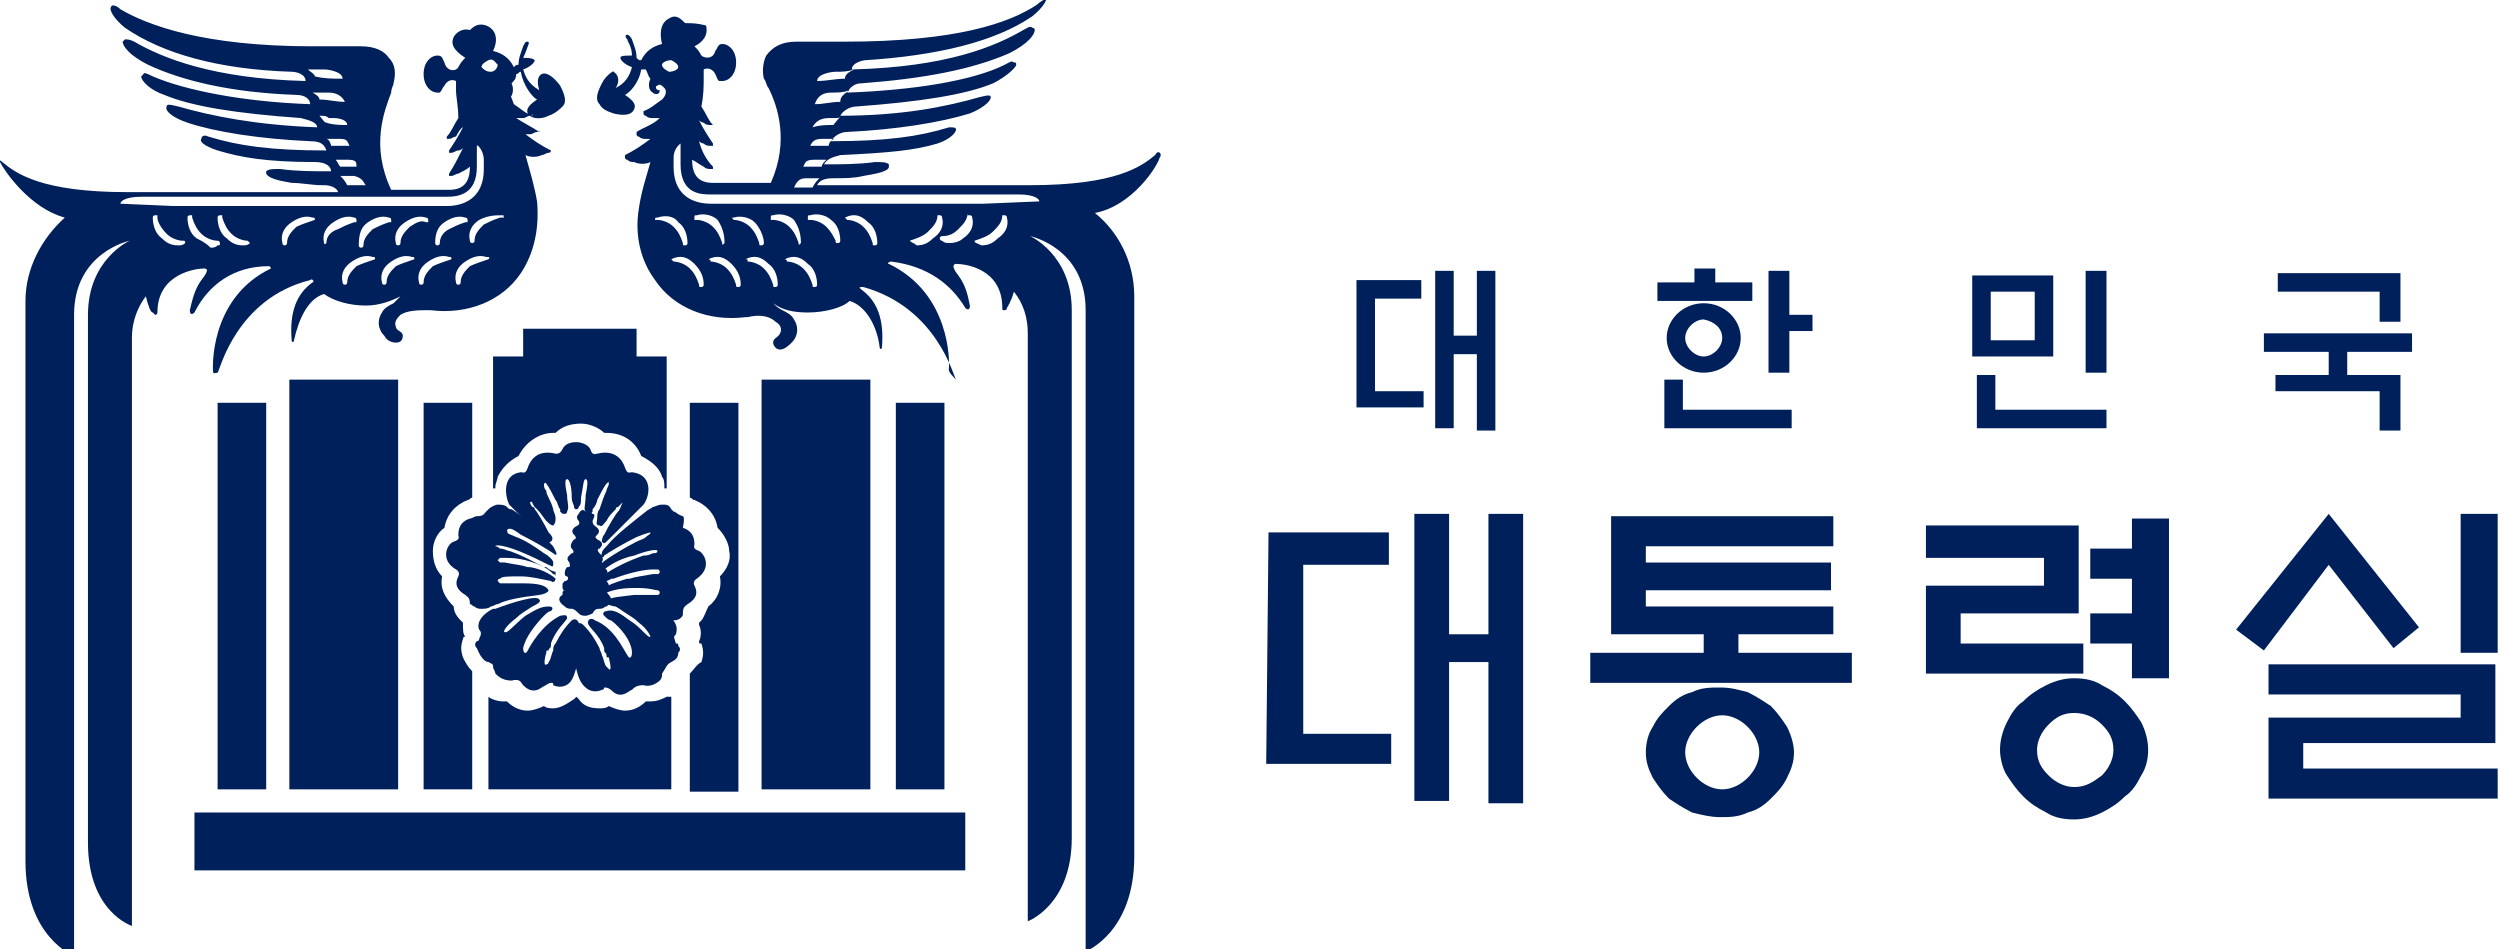
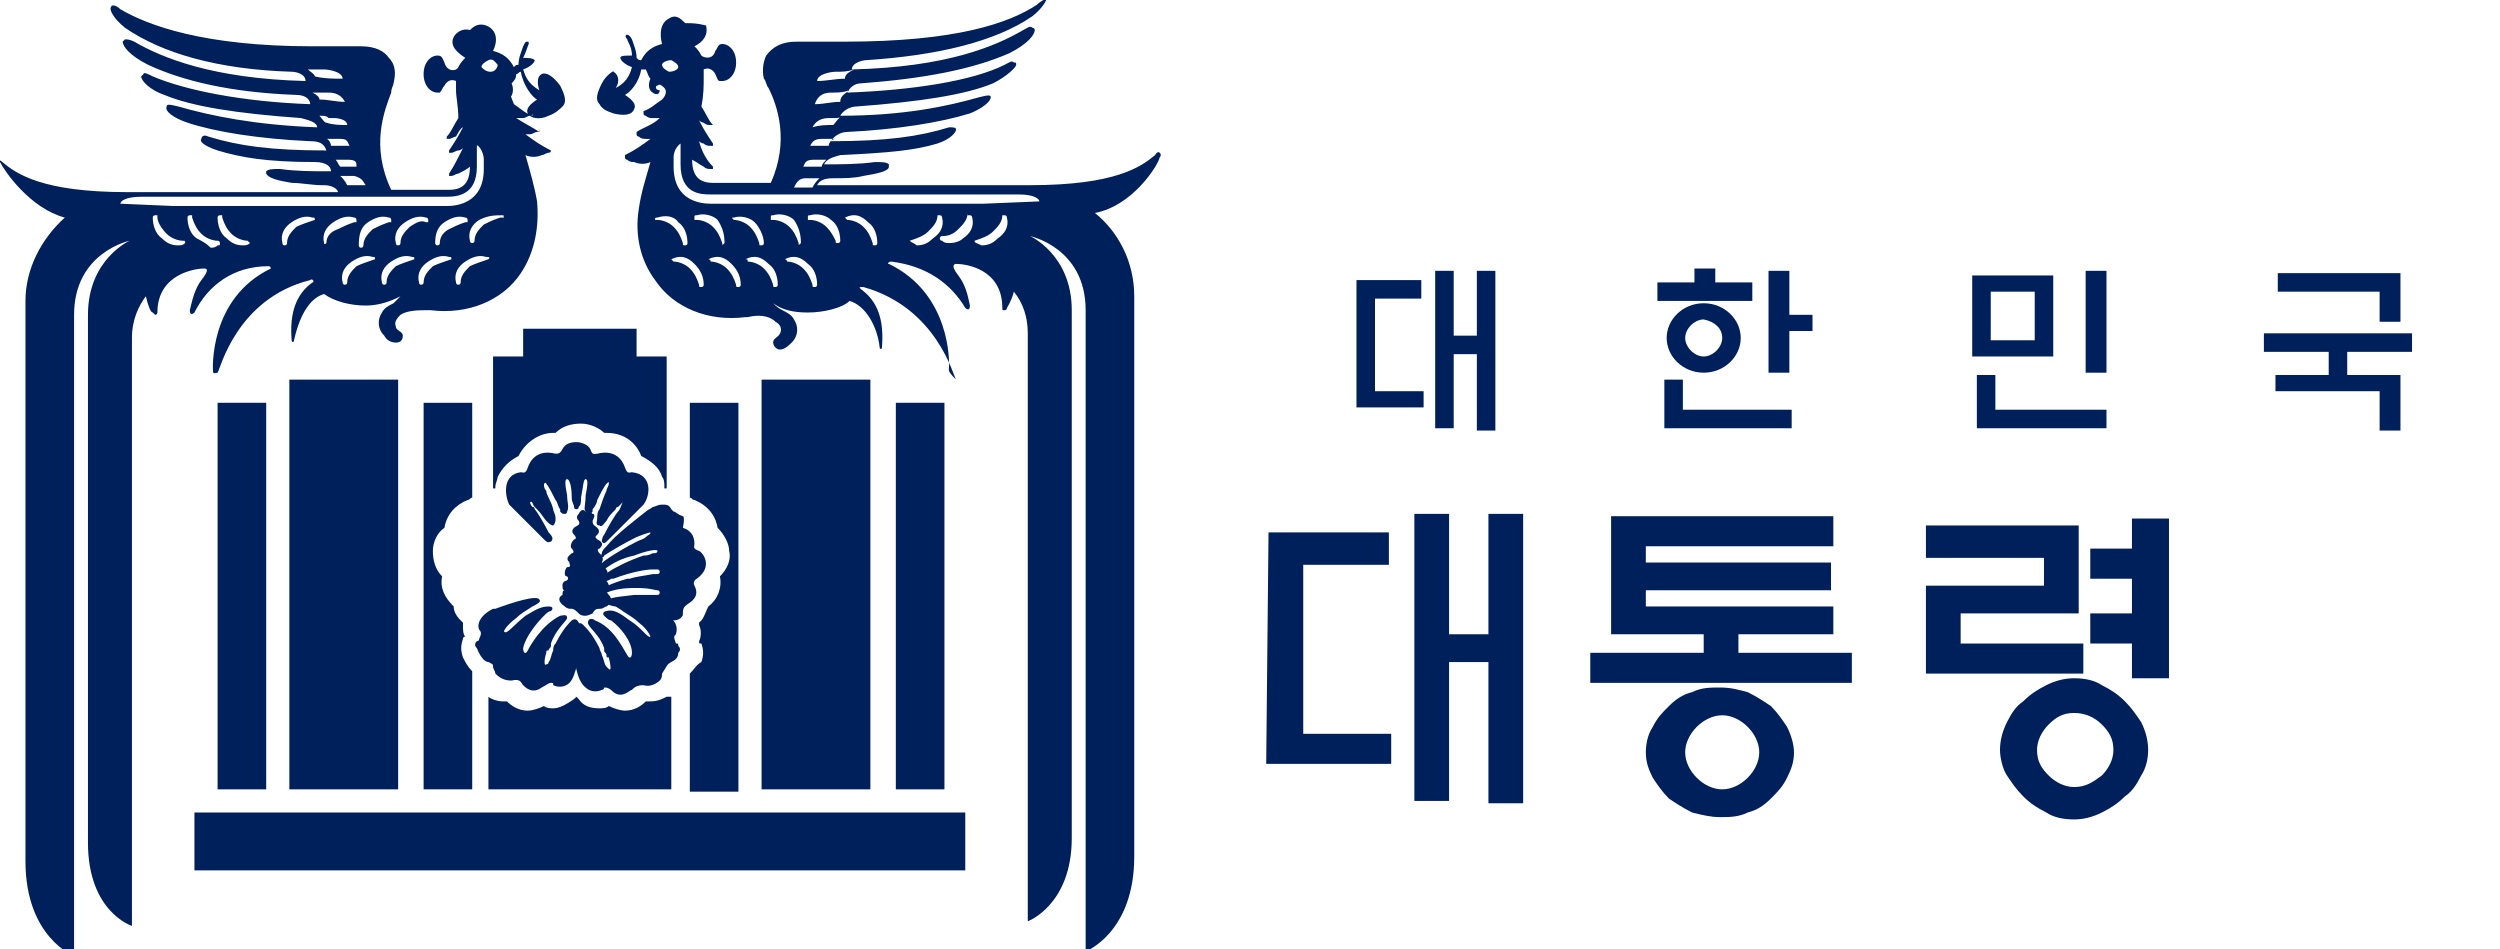
<svg xmlns="http://www.w3.org/2000/svg" version="1.1" id="레이어_1" x="0px" y="0px" viewBox="0 0 108 41" style="enable-background:new 0 0 108 41;" xml:space="preserve">
  <style type="text/css">
	.st0{fill:#00205C;}
</style>
  <g>
    <g>
      <g>
        <polygon class="st0" points="63.8,14.5 62.8,14.5 62.8,11.7 62,11.7 62,18.5 62.8,18.5 62.8,15.3 63.8,15.3 63.8,18.6 64.6,18.6      64.6,11.7 63.8,11.7    " />
        <polygon class="st0" points="59.4,12.9 61.4,12.9 61.4,12.1 58.6,12.1 58.6,17.6 61.5,17.6 61.5,16.9 59.4,16.9    " />
        <polygon class="st0" points="75.7,12.2 74.1,12.2 74.1,11.6 73.2,11.6 73.2,12.2 71.6,12.2 71.6,13 75.7,13    " />
        <polygon class="st0" points="72.7,16.4 71.9,16.4 71.9,18.5 77.4,18.5 77.4,17.7 72.7,17.7    " />
        <polygon class="st0" points="77.3,11.7 76.4,11.7 76.4,16.1 77.3,16.1 77.3,14.3 78.3,14.3 78.3,13.6 77.3,13.6    " />
        <rect x="90.1" y="11.7" class="st0" width="0.9" height="4.4" />
        <polygon class="st0" points="86.2,16.2 85.4,16.2 85.4,18.5 91,18.5 91,17.7 86.2,17.7    " />
        <path class="st0" d="M88.7,11.9h-3.5v3.5h3.5V11.9z M87.9,14.7H86v-2.1h1.9V14.7z" />
        <polygon class="st0" points="102.8,13.9 103.7,13.9 103.7,11.8 98.4,11.8 98.4,12.6 102.8,12.6    " />
        <polygon class="st0" points="104.2,15.2 104.2,14.4 97.8,14.4 97.8,15.2 100.6,15.2 100.6,16.2 98.3,16.2 98.3,16.9 102.8,16.9      102.8,18.6 103.7,18.6 103.7,16.2 101.4,16.2 101.4,15.2    " />
        <path class="st0" d="M72,14.6c0,0.8,0.7,1.5,1.6,1.5c0.9,0,1.6-0.7,1.6-1.5c0-0.8-0.7-1.5-1.6-1.5C72.7,13.1,72,13.8,72,14.6z      M74.4,14.6c0,0.4-0.4,0.8-0.8,0.8c-0.4,0-0.8-0.4-0.8-0.8s0.4-0.8,0.8-0.8C74.1,13.9,74.4,14.2,74.4,14.6z" />
      </g>
      <g>
        <path class="st0" d="M54.8,23H60v1.4h-3.7v7.3h3.8V33h-5.4L54.8,23L54.8,23z M64.3,22.2h1.5v12.5h-1.5v-6.1h-1.7v6h-1.5V22.2h1.5     v5.2h1.7V22.2z" />
        <path class="st0" d="M69.6,27.4v-5.1h9.6v1.3h-8.1v0.7h8v1.2h-8v0.7h8.1v1.2h-4.1v0.8h4.9v1.3H68.7v-1.3h4.9v-0.8L69.6,27.4     L69.6,27.4z M77.5,32.5c0,0.4-0.1,0.7-0.3,1.1c-0.2,0.4-0.4,0.6-0.7,0.9c-0.3,0.3-0.6,0.5-1,0.6c-0.4,0.2-0.8,0.2-1.2,0.2     c-0.4,0-0.8-0.1-1.2-0.2c-0.4-0.2-0.7-0.4-1-0.6c-0.3-0.3-0.5-0.6-0.7-0.9c-0.2-0.4-0.3-0.7-0.3-1.1c0-0.4,0.1-0.8,0.3-1.1     c0.2-0.4,0.4-0.6,0.7-0.9c0.3-0.3,0.6-0.5,1-0.6c0.4-0.2,0.8-0.2,1.2-0.2c0.5,0,0.8,0.1,1.2,0.2c0.4,0.2,0.7,0.4,1,0.6     c0.3,0.3,0.5,0.6,0.7,0.9C77.4,31.8,77.5,32.2,77.5,32.5z M76,32.5c0-0.4-0.2-0.8-0.5-1.1c-0.3-0.3-0.7-0.5-1.1-0.5     c-0.4,0-0.8,0.2-1.1,0.5c-0.3,0.3-0.5,0.7-0.5,1.1s0.2,0.8,0.5,1.1c0.3,0.3,0.7,0.5,1.1,0.5c0.4,0,0.8-0.2,1.1-0.5     C75.8,33.3,76,32.9,76,32.5z" />
        <path class="st0" d="M83.2,29.1v-3.8h5.1v-1.2h-5.1v-1.4h6.6v3.8h-5.1v1.3H90v1.3L83.2,29.1L83.2,29.1z M92.8,32.4     c0,0.4-0.1,0.8-0.3,1.1c-0.2,0.4-0.4,0.7-0.7,0.9c-0.3,0.3-0.6,0.5-1,0.7c-0.4,0.2-0.8,0.3-1.2,0.3c-0.5,0-0.9-0.1-1.2-0.3     c-0.4-0.2-0.7-0.4-1-0.7c-0.3-0.3-0.5-0.6-0.7-0.9s-0.3-0.8-0.3-1.1c0-0.4,0.1-0.8,0.3-1.2c0.2-0.4,0.4-0.7,0.7-0.9     c0.3-0.3,0.6-0.5,1-0.7c0.4-0.2,0.8-0.3,1.2-0.3c0.5,0,0.9,0.1,1.2,0.3c0.4,0.2,0.7,0.4,1,0.7c0.3,0.3,0.5,0.6,0.7,0.9     C92.7,31.6,92.8,32,92.8,32.4z M91.3,32.4c0-0.5-0.2-0.8-0.5-1.1c-0.3-0.3-0.7-0.5-1.2-0.5c-0.5,0-0.8,0.2-1.1,0.5     c-0.3,0.3-0.5,0.7-0.5,1.1c0,0.5,0.2,0.8,0.5,1.1c0.3,0.3,0.7,0.5,1.1,0.5c0.5,0,0.8-0.2,1.2-0.5C91.1,33.2,91.3,32.8,91.3,32.4z      M92.1,22.4h1.6v6.9h-1.6v-1.5h-1.8v-1.3h1.8V25h-1.8v-1.3h1.8V22.4z" />
-         <path class="st0" d="M100.6,22.2l3.9,4.9l-1.1,0.9l-2.8-3.6l-2.8,3.7l-1.2-0.9L100.6,22.2z M98,28.7h9.8v3.4h-8.3v1.1h8.4v1.3H98     V31h8.3v-1H98L98,28.7L98,28.7z M106.3,22.2h1.6v6h-1.6V22.2z" />
      </g>
    </g>
    <g>
      <path class="st0" d="M28.8,30.1c-0.2,0.1-0.4,0.2-0.7,0.2c-0.1,0-0.1,0-0.2,0l0,0l0,0c-0.2,0.2-0.5,0.4-0.9,0.4    c-0.2,0-0.5-0.1-0.7-0.2l0,0l0,0c-0.1,0.1-0.3,0.1-0.4,0.1c-0.4,0-0.7-0.1-0.9-0.4l-0.1-0.1l-0.1,0.1c-0.3,0.2-0.6,0.4-0.9,0.4    c-0.1,0-0.3,0-0.4-0.1l0,0l0,0c-0.2,0.1-0.5,0.2-0.7,0.2c-0.4,0-0.7-0.2-0.9-0.4l0,0l0,0c-0.1,0-0.1,0-0.2,0    c-0.2,0-0.5-0.1-0.6-0.2v4H29v-4H28.8z" />
      <path class="st0" d="M27.5,14.2h-4.9l0,0v1.2h-1.3l0,0v5.7h0.1V21c0-0.1,0.1-0.3,0.1-0.4c0.2-0.4,0.5-0.7,0.9-0.9l0,0l0,0    c0.3-0.6,0.9-1,1.5-1c0.1,0,0.1,0,0.1,0l0,0l0,0c0.3-0.3,0.7-0.4,1.1-0.4c0.4,0,0.8,0.2,1,0.4l0,0l0,0c0.1,0,0.1,0,0.1,0    c1,0,1.4,0.7,1.5,1l0,0l0,0c0.4,0.2,0.8,0.5,0.9,0.9c0.1,0.1,0.1,0.3,0.1,0.4v0.1h0.1v-5.7l0,0h-1.3v-1.2H27.5z" />
      <rect x="9.4" y="17.4" class="st0" width="2.1" height="16.7" />
      <path class="st0" d="M19.2,22.8L19.2,22.8L19.2,22.8c0.1-0.6,0.5-1,1-1.2c0.1,0,0.1-0.1,0.2-0.1v-4.1h-2.1v16.7h2.1v-5.1    c-0.2-0.2-0.3-0.4-0.4-0.6c-0.1-0.3-0.1-0.5,0-0.8c0,0,0-0.1,0.1-0.1l0,0l0,0C20,27.4,20,27.2,20,27v-0.1l0,0    c-0.1-0.1-0.1-0.1-0.1-0.1c-0.2-0.2-0.3-0.4-0.3-0.6l0,0l0,0c-0.4-0.4-0.6-0.8-0.5-1.3l0,0l0,0c-0.3-0.3-0.4-0.7-0.4-1.1    C18.7,23.4,18.9,23,19.2,22.8z" />
      <polygon class="st0" points="12.5,16.4 12.5,34.1 17.2,34.1 17.2,16.4 17.2,16.4   " />
      <rect x="38.7" y="17.4" class="st0" width="2.1" height="16.7" />
      <path class="st0" d="M29.8,29.1v5.1h2.1V17.4h-2.1v4.1c0.1,0,0.1,0.1,0.2,0.1c0.5,0.2,0.9,0.6,1,1.2l0,0l0,0    c0.3,0.3,0.5,0.7,0.5,1c0.1,0.4-0.1,0.8-0.4,1.1l0,0l0,0c0.1,0.5-0.1,1-0.5,1.3l0,0l0,0c-0.1,0.2-0.2,0.5-0.3,0.6    c-0.1,0.1-0.1,0.1-0.1,0.1l0,0v0.1c0.1,0.2,0.1,0.5,0,0.7l0,0l0,0c0,0.1,0,0.1,0.1,0.1c0.1,0.3,0.1,0.5,0,0.8    C30.1,28.7,30,28.9,29.8,29.1z" />
      <polygon class="st0" points="37.6,16.4 32.9,16.4 32.9,16.4 32.9,34.1 37.6,34.1   " />
      <rect x="8.4" y="35.1" class="st0" width="33.3" height="2.5" />
      <path class="st0" d="M29.5,22.3c-0.3-0.1-0.3-0.2-0.4-0.2c0,0,0,0-0.1-0.1c-0.1-0.2-0.2-0.2-0.4-0.2c-0.2,0-0.3,0.1-0.4,0.1    c-0.1,0.1-0.2,0.1-0.3,0.2c-0.5,0.4-1.3,1-1.7,1.5c-0.1,0.1-0.2,0.2-0.2,0.3c-0.1,0.2,0.1,0.2,0.1,0.1c0.3-0.2,0.8-0.5,1.4-0.8    c0.5-0.2,0.6-0.2,0.6-0.2c0,0.1-0.1,0.1-0.2,0.2c-0.1,0.1-0.2,0.1-0.4,0.2c-0.4,0.2-0.9,0.5-1.2,0.7c-0.3,0.2-0.4,0.3-0.4,0.4    c0,0.2,0.1,0.1,0.2,0.1c0.4-0.3,0.8-0.5,1.3-0.6c0.5-0.2,1-0.3,1-0.2c0,0.1-0.1,0.1-0.2,0.1c-0.2,0.1-0.3,0.1-0.4,0.1    c-0.6,0.2-1.2,0.5-1.5,0.7c-0.2,0.1-0.3,0.2-0.4,0.3c-0.1,0.1-0.1,0.1-0.1,0.1c0,0.1,0.1,0.1,0.2,0.1c0.1-0.1,0.3-0.1,0.4-0.2    c0,0,0,0,0.1,0c0.8-0.3,1.4-0.4,1.7-0.4c0.1,0,0.2,0,0.2,0c0.1,0,0.1,0.1,0.1,0.1c0,0.1-0.1,0.1-0.1,0.1s-0.2,0-0.2,0    c-0.5,0.1-0.7,0.1-1,0.2h-0.1c-0.7,0.2-1.1,0.4-1.1,0.5c-0.1,0.1,0.1,0.2,0.2,0.1c0.5-0.2,1-0.2,1.3-0.2c0.6,0,0.8,0.1,0.9,0.1    c0.1,0,0.1,0.1,0.1,0.1s0,0.1-0.1,0.1s-0.2,0-0.3,0c-0.2,0-0.4,0-0.7,0c-0.8,0.1-1.1,0.1-1.2,0.3c-0.1,0.1,0.3,0.2,0.4,0.2    c0.8,0.1,1.4,0.3,1.8,0.4c0.1,0.1,0.2,0.1,0.3,0.1c0.1,0.1,0.3,0.1,0.4,0.1c0.2,0,0.3-0.1,0.3-0.1c0.1-0.1,0.1-0.1,0.1-0.2    c0-0.3,0.1-0.3,0.2-0.4c0.5-0.3,0.4-0.6,0.3-0.8c-0.1-0.2,0.1-0.3,0.1-0.3c0.7-0.5,0.3-1.1,0.1-1.2c-0.3-0.1-0.2-0.2-0.2-0.3    c0-0.4-0.2-0.6-0.5-0.7C29.6,22.3,29.5,22.3,29.5,22.3z" />
      <path class="st0" d="M29,28.6c0.2-0.1,0.3-0.2,0.3-0.4c0.1-0.1,0.1-0.2,0-0.3c0-0.1,0-0.1-0.1-0.1c-0.1-0.3-0.1-0.3,0-0.4    c0.1-0.3,0-0.7-0.6-0.9h-0.1c-0.8-0.4-1.8-0.6-1.9-0.4c-0.1,0.1,0.2,0.2,0.3,0.3c0.3,0.2,0.5,0.3,0.7,0.5c0.4,0.3,0.5,0.6,0.5,0.6    c-0.1,0.1-0.4-0.4-0.9-0.7c-0.4-0.3-0.7-0.5-1-0.4c-0.1,0-0.2,0.1-0.1,0.2c0.1,0.1,0.2,0.2,0.3,0.2c0.4,0.3,0.9,0.9,0.9,1.4    c0,0.2-0.1,0.3-0.2,0.1c-0.2-0.3-0.6-1.2-1.4-1.5c-0.1-0.1-0.3-0.1-0.3,0.1s0.5,0.5,0.7,1.1v0.1c0,0.1,0.1,0.1,0.1,0.2    c0,0.1,0,0.1,0.1,0.1c0.1,0.4,0.1,0.6,0,0.5c0,0,0,0-0.1-0.1c-0.1-0.1-0.1-0.3-0.2-0.5c0-0.1-0.1-0.2-0.1-0.3    c-0.2-0.4-0.4-0.7-0.7-1c-0.3-0.3-0.4,0.3-0.4,0.7c0,0.1,0,0.2,0,0.3c0,0.5,0.1,1.4,0.5,1.7c0.2,0.2,0.5,0.2,0.7,0.1    c0.1,0,0.1-0.1,0.1-0.1c0.1,0,0.2,0,0.4,0.2c0.4,0.3,0.7-0.1,0.8-0.1c0.1-0.1,0.2-0.2,0.5-0.2c0.3,0.1,0.6-0.1,0.7-0.2    c0.1-0.1,0.1-0.2,0.1-0.3C28.8,28.8,28.8,28.7,29,28.6z" />
-       <path class="st0" d="M20.5,26.2c0.1,0.1,0.2,0.1,0.3,0.1c0.1,0,0.3,0,0.4-0.1c0.1,0,0.2-0.1,0.3-0.1c0.4-0.2,1-0.3,1.8-0.4    c0.1,0,0.4-0.1,0.4-0.2c-0.1-0.2-0.4-0.3-1.1-0.3c-0.3,0-0.5,0-0.7,0c-0.2,0-0.3,0-0.3,0s-0.1-0.1-0.1-0.1s0-0.1,0.1-0.1    c0.1-0.1,0.3-0.1,0.9-0.1c0.4,0,0.8,0.1,1.3,0.2c0.1,0.1,0.2,0,0.2-0.1c-0.1-0.1-0.5-0.4-1.1-0.5h-0.1c-0.3-0.1-0.5-0.1-1-0.2    c-0.1,0-0.2,0-0.2,0s-0.1-0.1-0.1-0.1s0.1-0.1,0.1-0.1s0.1,0,0.2,0c0.3,0,0.9,0,1.7,0.4c0,0,0,0,0.1,0c0.1,0.1,0.3,0.2,0.4,0.2    C24,25,24,25,24,24.9c0,0,0-0.1-0.1-0.1c-0.1-0.1-0.2-0.2-0.4-0.3c-0.4-0.2-0.9-0.5-1.5-0.7c-0.1,0-0.2-0.1-0.4-0.1    c-0.1-0.1-0.2-0.1-0.2-0.1c0-0.1,0.5,0,1,0.2c0.5,0.2,0.9,0.4,1.3,0.6c0.2,0.1,0.2,0.1,0.2-0.1c0-0.1-0.2-0.3-0.4-0.4    c-0.4-0.3-0.9-0.6-1.2-0.7c-0.2-0.1-0.3-0.1-0.4-0.2C22,23,21.9,23,21.9,22.9c0.1-0.1,0.2-0.1,0.6,0.2c0.6,0.3,1.1,0.6,1.4,0.8    c0.1,0.1,0.2,0.1,0.1-0.1c-0.1-0.2-0.1-0.2-0.2-0.3c-0.4-0.5-1.2-1.2-1.7-1.5C22,22,22,22,21.9,21.9c-0.1-0.1-0.3-0.1-0.4-0.1    c-0.1,0-0.3,0.1-0.4,0.2c0,0,0,0-0.1,0.1c-0.1,0.1-0.1,0.2-0.4,0.2c-0.1,0-0.2,0.1-0.3,0.1c-0.3,0.1-0.5,0.3-0.5,0.7    c0,0.1,0.1,0.2-0.2,0.3c-0.3,0.1-0.6,0.8,0.1,1.2c0,0,0.2,0.1,0.1,0.3c-0.1,0.2-0.2,0.5,0.3,0.8c0.1,0.1,0.2,0.1,0.2,0.4    C20.4,26.1,20.4,26.2,20.5,26.2z" />
      <path class="st0" d="M26.7,22.1c-0.1,0.1-0.4,0.6-0.6,1C26,23.2,26,23.4,26,23.4c0.1,0.1,0.1,0.1,0.3-0.1c0.2-0.2,0.9-0.9,1.3-1.3    c0.1-0.1,0.2-0.2,0.2-0.2c0.3-0.4,0.4-1.3-0.5-1.4c-0.1,0-0.2,0.1-0.3-0.2c-0.1-0.3-0.4-0.8-1.2-0.6c-0.1,0-0.2,0.1-0.3-0.2    c-0.1-0.2-0.4-0.3-0.6-0.3c-0.3,0-0.5,0.1-0.6,0.3c-0.1,0.2-0.2,0.2-0.3,0.2c-0.8-0.2-1.1,0.3-1.2,0.6c-0.1,0.3-0.2,0.2-0.3,0.2    c-0.8,0.1-0.7,1-0.5,1.4c0.1,0.1,0.1,0.1,0.2,0.2c0.4,0.4,1.1,1.1,1.3,1.3c0.2,0.2,0.2,0.1,0.3,0.1c0.1-0.1,0.1-0.2-0.1-0.4    c-0.2-0.4-0.5-0.9-0.6-1c0,0,0-0.1-0.1-0.1c-0.1-0.1-0.1-0.2-0.1-0.2c0.1-0.1,0.1,0.1,0.2,0.2c0.1,0.1,0.1,0.1,0.1,0.1    c0.2,0.2,0.3,0.4,0.4,0.5c0.1,0.1,0.2,0.2,0.3,0.2c0.1-0.1,0.1-0.2,0.1-0.3c0-0.2-0.1-0.3-0.1-0.4c-0.1-0.4-0.3-0.6-0.3-0.8    c-0.1-0.1-0.1-0.2-0.1-0.3c0.1-0.1,0.1,0,0.1,0c0.1,0.1,0.3,0.5,0.4,0.7c0.1,0.1,0.1,0.3,0.2,0.4c0,0,0,0,0,0.1    c0.1,0.1,0.1,0.1,0.2,0.1c0.1,0,0.1-0.1,0.1-0.1c0.1-0.2,0-0.4,0-0.7c-0.1-0.5-0.1-0.7,0-0.7c0.1,0,0.2,0.3,0.2,0.8    c0,0.2,0.1,0.3,0.1,0.4c0,0.1,0.1,0.1,0.1,0.1c0.1,0,0.1-0.1,0.1-0.1c0.1-0.1,0.1-0.2,0.1-0.4c0.1-0.5,0.1-0.8,0.2-0.8    c0.1,0,0.1,0.2,0,0.7c0,0.4-0.1,0.6,0,0.7c0,0.1,0.1,0.1,0.1,0.1c0.1,0.1,0.1,0,0.2-0.1c0,0,0,0,0-0.1c0.1-0.1,0.2-0.3,0.2-0.4    c0.1-0.2,0.3-0.6,0.4-0.7c0.1-0.1,0.1-0.1,0.1,0c0,0.1-0.1,0.2-0.1,0.3c-0.1,0.2-0.2,0.5-0.3,0.8c-0.1,0.1-0.1,0.3-0.1,0.4    c0,0.1-0.1,0.3,0.1,0.3c0.1,0.1,0.2-0.1,0.3-0.2c0.1-0.2,0.2-0.3,0.4-0.5c0-0.1,0.1-0.1,0.1-0.1c0.1-0.1,0.2-0.2,0.2-0.2    C26.8,21.9,26.8,22,26.7,22.1C26.7,22.1,26.7,22.1,26.7,22.1z" />
      <path class="st0" d="M21.1,28.6c0.2,0.1,0.2,0.1,0.2,0.2c0,0.1,0.1,0.2,0.1,0.3c0.2,0.2,0.4,0.3,0.7,0.3c0.4-0.1,0.4,0.1,0.5,0.2    c0.1,0.1,0.4,0.4,0.8,0.1c0.2-0.1,0.3-0.2,0.4-0.2c0.1,0,0.1,0,0.1,0.1c0.2,0.1,0.5,0.1,0.7-0.1c0.3-0.3,0.4-1.2,0.5-1.7    c0-0.2,0-0.3,0-0.3c0-0.4-0.1-0.9-0.4-0.7c-0.3,0.3-0.5,0.6-0.7,1c-0.1,0.1-0.1,0.2-0.1,0.3c-0.1,0.2-0.1,0.4-0.2,0.5    c0,0,0,0.1-0.1,0.1c-0.1,0.1-0.1-0.2,0-0.5c0-0.1,0-0.1,0.1-0.1c0-0.1,0.1-0.1,0.1-0.2v-0.1c0.2-0.6,0.7-1,0.7-1.1    c0-0.2-0.2-0.1-0.3-0.1c-0.8,0.4-1.3,1.3-1.4,1.5c-0.1,0.2-0.2,0.1-0.2-0.1c0.1-0.5,0.6-1.1,0.9-1.4c0.1-0.1,0.2-0.2,0.3-0.2    c0.1-0.1,0.1-0.2-0.1-0.2c-0.3,0-0.5,0.1-1,0.4c-0.5,0.4-0.8,0.8-0.9,0.7c-0.1,0,0.1-0.3,0.5-0.6c0.2-0.2,0.4-0.3,0.7-0.5    c0.2-0.1,0.4-0.2,0.3-0.3c-0.1-0.2-1.1,0.1-1.9,0.4h-0.1c-0.6,0.3-0.7,0.7-0.6,0.9c0.1,0.1,0.1,0.2,0,0.4c0,0.1-0.1,0.1-0.1,0.1    c-0.1,0.1-0.1,0.2,0,0.3C20.8,28.5,21,28.6,21.1,28.6z" />
      <path class="st0" d="M24.3,25.7c-0.2,0.1-0.2,0.3,0.1,0.5c0.1,0.1,0.2,0.1,0.3,0.1c0.1,0,0.2,0.1,0.3,0.2c0.1,0.1,0.2,0.1,0.3,0.1    c0.1,0,0.3-0.1,0.3-0.1c0.1-0.2,0.2-0.2,0.3-0.2c0.2,0,0.2-0.1,0.3-0.1c0.3-0.2,0.2-0.4,0.1-0.5c-0.1-0.1-0.1-0.2-0.1-0.2    c0.1-0.1,0.1-0.1,0.1-0.2c0-0.1-0.1-0.2-0.1-0.2c-0.1-0.1-0.2-0.1-0.1-0.2c0.1-0.1,0.1-0.1,0.1-0.1c0.1-0.1,0-0.2-0.1-0.3    c-0.1-0.1-0.1-0.2-0.1-0.2c0.1-0.2,0-0.3-0.1-0.4c-0.1-0.1-0.1-0.2,0-0.2c0.2-0.2,0.1-0.3-0.1-0.4c-0.1-0.1-0.1-0.1,0-0.2    c0.1-0.1,0.1-0.2,0-0.3c-0.1-0.1-0.2-0.1-0.2-0.3c0.1-0.2,0.1-0.3,0-0.3c-0.2-0.2-0.2,0-0.3-0.1c-0.1-0.1-0.2-0.1-0.3,0.1    c-0.1,0.1-0.1,0.2,0,0.3c0.1,0.2-0.1,0.2-0.2,0.3c-0.1,0.1-0.1,0.2,0,0.3c0.1,0.1,0.1,0.2,0,0.2c-0.1,0.1-0.2,0.3-0.1,0.4    c0.1,0.1,0.1,0.2,0,0.2c-0.1,0.1-0.3,0.2-0.1,0.4c0,0.1,0.1,0.2-0.1,0.2c-0.1,0.1-0.1,0.2-0.1,0.3c0,0.1,0.1,0.1,0.1,0.1    c0.1,0.1,0,0.2-0.1,0.2c-0.1,0.1-0.1,0.1-0.1,0.2c0,0.1,0,0.2,0.1,0.2C24.3,25.5,24.3,25.6,24.3,25.7z" />
      <path class="st0" d="M11.6,11.5c0.1,0,0.1,0.1,0.1,0.1C9,12.9,9.2,16,9.2,16c0,0.2,0.1,0.1,0.2,0.1c0.1-0.1,0.8-3.2,4-4    c0.1-0.1,0.2,0.1,0.1,0.1c-0.7,0.5-1,1.3-0.9,2.5c0,0.1,0.1,0.1,0.1,0c0.2-0.9,0.6-1.8,1.3-2c0.4,0.3,1.1,0.5,1.8,0.5    c0.6,0,1.1-0.2,1.5-0.4l0,0c-0.1,0.1-0.2,0.2-0.3,0.3c-0.2,0.1-0.4,0.2-0.5,0.4c-0.2,0.3-0.2,0.7,0.1,1c0.1,0.2,0.3,0.3,0.5,0.3    s0.3-0.1,0.3-0.3c0-0.2-0.3-0.2-0.3-0.4c-0.1-0.2,0.1-0.4,0.2-0.5c0.3-0.2,0.8-0.2,1.2-0.2c0.1,0,0.1,0,0.1,0l0,0    c1.6,0.2,3.1-0.4,3.9-1.6c0.6-0.9,0.8-2,0.7-3.1c-0.1-0.6-0.3-1.3-0.5-2c0.2,0.1,0.5,0.1,0.7,0c0.1,0,0.2-0.1,0.3-0.1    c0,0,0.1,0,0.1-0.1V6.5c-0.4-0.2-0.7-0.4-1.1-0.7c0.1,0,0.2,0,0.2,0c0.1,0,0.2-0.1,0.3-0.1c0,0,0.1,0,0.1-0.1V5.7    c-0.3-0.2-0.7-0.4-1-0.6l0,0c0.1,0,0.2,0,0.3,0c0.1,0,0.2-0.1,0.3-0.1c0,0,0.1,0,0.1-0.1V5c-0.3-0.1-0.5-0.3-0.8-0.5    c-0.1-0.3-0.2-0.4-0.1-0.5C21.5,4,21.7,3.9,21.7,4c0.1,0.1,0.1,0.2-0.1,0.2c0.1,0.1,0.2,0.2,0.3,0.1c0.3-0.1,0.3-0.5,0.2-0.7    c0.1-0.1,0.2-0.2,0.2-0.4c0.1,0,0.1-0.1,0.2-0.1c0.1,0.6,0.5,1.1,0.7,1.2c-0.3,0.2-0.5,0.4-0.4,0.6c0.1,0.2,0.5,0.3,0.9,0.1    c0.3-0.1,0.5-0.3,0.6-0.4c0.2-0.2,0.1-0.5-0.1-0.9c-0.3-0.4-0.6-0.6-0.8-0.5c-0.2,0.1-0.2,0.4-0.1,0.7c-0.5-0.3-0.6-0.6-0.7-0.9    c0.3-0.1,0.5-0.3,0.5-0.4c-0.1-0.1-0.3-0.1-0.5-0.1C22.7,2.3,22.8,2,22.8,2c0.1-0.2,0-0.2,0-0.2c-0.1,0-0.1,0-0.2,0.2    c-0.1,0.3-0.2,0.5-0.2,0.8c-0.1,0-0.1,0-0.2,0.1l0,0c-0.2-0.4-0.5-0.6-0.9-0.7c0.2-0.4,0.2-0.9-0.3-1.1c-0.3-0.1-0.5,0-0.7,0.2    c-0.3-0.1-0.6,0.1-0.7,0.3c-0.2,0.4,0.2,0.7,0.5,0.9c-0.1,0.1-0.2,0.2-0.3,0.4s-0.5,0.2-0.6-0.2c-0.1-0.2-0.1-0.3-0.3-0.3    c-0.3,0-0.6,0.3-0.6,0.8l0,0c0,0.5,0.3,0.8,0.6,0.8c0.1,0,0.1,0,0.1,0l0,0c0.1-0.1,0.1-0.2,0.2-0.3c0.1-0.2,0.3-0.3,0.5-0.2    c0,0.1,0,0.2,0,0.4c0,0.3,0.1,0.7,0.1,1.2c-0.2,0.3-0.3,0.6-0.5,0.8v0.1c0,0,0,0,0.1,0c0.1,0,0.2-0.1,0.3-0.1    C19.9,5.5,20,5.5,20,5.5l0,0c-0.2,0.4-0.4,0.7-0.6,1v0.1h0.1c0.1,0,0.2-0.1,0.3-0.1s0.2-0.1,0.2-0.1c-0.2,0.4-0.4,0.8-0.6,1.1v0.1    c0,0,0,0,0.1,0c0.1,0,0.2-0.1,0.3-0.1c0.2-0.1,0.4-0.2,0.5-0.3c0,0.7-0.3,1-0.9,1h-1.8h-0.7C16,6.3,16.6,4.8,16.9,4    C16.9,3.8,17,3.7,17,3.6c0.1-0.4,0.1-0.8-0.2-1.1C16.6,2.2,16.2,2,15.6,2c-1.1,0-1.8,0-1.8,0c-0.1,0-0.2,0-0.3,0    C8.8,2,6.4,1.1,5.2,0.4C5,0.2,4.8,0.2,4.8,0.3C4.7,0.4,4.9,0.8,5.4,1.2c1.6,1.1,4,1.8,7.2,1.9c0.2,0,0.6,0.1,0.6,0.4    c-4-0.1-6.2-1-7.4-1.7C5.6,1.7,5.5,1.7,5.4,1.7c0,0-0.1,0.1-0.1,0.1c0,0.2,0.3,0.6,1.1,1C7.9,3.5,10,4,12.8,4.1    c0.4,0,0.6,0.2,0.6,0.4C10.5,4.4,8,3.9,6.6,3.3C6.4,3.2,6.2,3.1,6.2,3.2c0,0-0.1,0.1-0.1,0.1c0,0.2,0.4,0.6,1,0.8    c1.2,0.5,3.1,0.8,5.9,1c0.4,0.1,0.7,0.2,0.7,0.4C11,5.4,9.1,5,7.7,4.6c-0.4-0.1-0.5-0.1-0.5,0C7.1,4.8,7.5,5.1,8.1,5.3    c1.2,0.4,3.1,0.7,5.3,0.8c0.4,0,0.6,0.1,0.7,0.4c-2.4,0-3.8-0.2-5.1-0.6c-0.2-0.1-0.3,0-0.3,0.1C8.6,6.1,8.8,6.3,9.4,6.5    c1,0.3,2.1,0.5,4.2,0.5c0.5,0,0.7,0.2,0.7,0.4c-0.8,0-1.5,0-2.2-0.1c-0.3,0-0.5,0-0.6,0.1c0,0.1,0,0.1,0,0.1    c0.1,0.2,0.5,0.3,1.1,0.4c0.4,0,0.9,0.1,1.3,0.1h0.1c0.4,0,0.6,0.2,0.6,0.3H6l0,0H5.5c-3.7,0-4.8-0.8-5.4-1.3c0,0-0.1-0.1-0.2-0.1    C0,6.9,0,7,0,7c0.2,0.4,1.3,2,2.8,2.4c-1,0.9-1.7,2.2-1.7,3.6l0,0l0,0l0,0c0,0.4,0,21.3,0,24.2c0,3.3,2.1,4.1,2.1,4.1    c0-6.3,0-26.8,0-27.7c0-2.7,2.4-3.2,2.4-3.2s-1.8,0.8-1.8,3.2c0,0.6,0,21.4,0,22.8c0,3,1.9,3.6,1.9,3.6l0,0c0-1,0-23.8,0-25.4    c0-0.8,0.3-1.4,0.6-1.8c0.1,0.4,0.2,0.7,0.3,0.7c0.1,0.1,0.1,0.1,0.1,0.1c0.1,0,0.1-0.1,0.1-0.1c0-1.7,1.7-1.9,2-1.9    c0.1,0,0.3,0-0.1,0.5c-0.3,0.4-0.4,0.9-0.5,1.3c0,0.2,0.1,0.2,0.2,0.1C9,12.3,10.1,11.5,11.6,11.5z M10.8,10.5    c-0.1,0.1-0.2,0.1-0.3,0.1c-0.3,0-0.5-0.1-0.7-0.3c-0.3-0.2-0.4-0.6-0.4-0.9l0,0c0-0.1,0.1-0.1,0.1-0.1h0.1c0,0,0,0,0,0.1    c0.1,0.3,0.2,0.5,0.4,0.7c0.2,0.2,0.5,0.3,0.7,0.3C10.7,10.4,10.7,10.4,10.8,10.5C10.8,10.4,10.8,10.5,10.8,10.5z M13.6,9.5    L13.6,9.5c-0.3,0.1-0.6,0.2-0.8,0.3c-0.2,0.2-0.4,0.4-0.4,0.7c0,0.1-0.1,0.1-0.1,0.1l0,0c-0.1,0-0.1-0.1-0.1-0.1    c-0.1-0.4,0.1-0.7,0.4-0.9c0.3-0.2,0.6-0.3,0.9-0.2l0,0C13.6,9.4,13.6,9.4,13.6,9.5C13.6,9.4,13.6,9.5,13.6,9.5z M14.1,10.5    C14.1,10.5,14,10.5,14.1,10.5L14.1,10.5c-0.1,0.1-0.1,0-0.1,0c-0.1-0.4,0.1-0.7,0.4-0.9c0.3-0.2,0.6-0.3,0.9-0.2l0,0    c0.1,0,0.1,0.1,0.1,0.1v0.1c0,0,0,0-0.1,0c-0.3,0.1-0.5,0.2-0.7,0.3C14.3,10,14.1,10.2,14.1,10.5z M16.2,11.2    C16.2,11.2,16.2,11.2,16.2,11.2c-0.3,0.1-0.6,0.2-0.8,0.3c-0.2,0.2-0.4,0.4-0.4,0.7c0,0.1-0.1,0.1-0.1,0.1l0,0    c-0.1,0-0.1-0.1-0.1-0.1c-0.1-0.4,0.1-0.7,0.4-0.9c0.3-0.2,0.6-0.3,0.9-0.2l0,0C16.2,11.1,16.2,11.1,16.2,11.2    C16.2,11.2,16.2,11.2,16.2,11.2z M15.9,9.6c0.3-0.2,0.6-0.3,0.9-0.2l0,0c0.1,0,0.1,0.1,0.1,0.1v0.1h-0.1c-0.3,0.1-0.5,0.2-0.7,0.3    c-0.2,0.2-0.4,0.4-0.4,0.7c0,0.1-0.1,0.1-0.1,0.1l0,0c-0.1,0-0.1-0.1-0.1-0.1C15.5,10.1,15.6,9.8,15.9,9.6z M17.9,11.2L17.9,11.2    c-0.3,0.1-0.6,0.2-0.8,0.3c-0.2,0.2-0.4,0.4-0.4,0.7c0,0.1-0.1,0.1-0.1,0.1l0,0c-0.1,0-0.1-0.1-0.1-0.1c-0.1-0.4,0.1-0.7,0.4-0.9    c0.3-0.2,0.6-0.3,0.9-0.2l0,0C17.9,11.1,17.9,11.1,17.9,11.2C17.9,11.2,17.9,11.2,17.9,11.2z M17.7,9.8c-0.2,0.2-0.4,0.4-0.4,0.7    c0,0.1-0.1,0.1-0.1,0.1l0,0c-0.1,0-0.1-0.1-0.1-0.1c-0.1-0.4,0.1-0.7,0.4-0.9c0.3-0.2,0.6-0.3,0.9-0.2l0,0c0.1,0,0.1,0.1,0.1,0.1    v0.1h-0.1C18.2,9.5,18,9.6,17.7,9.8z M19.5,11.2C19.5,11.2,19.5,11.2,19.5,11.2c-0.3,0.1-0.6,0.2-0.8,0.3    c-0.2,0.2-0.4,0.4-0.4,0.7c0,0.1-0.1,0.1-0.1,0.1l0,0c-0.1,0-0.1-0.1-0.1-0.1c-0.1-0.4,0.1-0.7,0.4-0.9c0.3-0.2,0.6-0.3,0.9-0.2    l0,0C19.5,11.1,19.5,11.1,19.5,11.2C19.5,11.2,19.5,11.2,19.5,11.2z M19.2,9.6c0.3-0.2,0.6-0.3,0.9-0.2l0,0c0.1,0,0.1,0.1,0.1,0.1    v0.1h-0.1c-0.3,0.1-0.5,0.2-0.7,0.3C19.2,10,19,10.2,19,10.5c0,0.1-0.1,0.1-0.1,0.1l0,0c-0.1,0-0.1-0.1-0.1-0.1    C18.8,10.1,18.9,9.8,19.2,9.6z M21.1,11.2L21.1,11.2c-0.3,0.1-0.6,0.2-0.8,0.3c-0.2,0.2-0.4,0.4-0.4,0.7c0,0.1-0.1,0.1-0.1,0.1    l0,0c-0.1,0-0.1-0.1-0.1-0.1c-0.1-0.4,0.1-0.7,0.4-0.9c0.3-0.2,0.6-0.3,0.9-0.2l0,0C21.1,11.1,21.2,11.1,21.1,11.2    C21.2,11.2,21.2,11.2,21.1,11.2z M21.7,9.3L21.7,9.3C21.8,9.3,21.8,9.4,21.7,9.3c0.1,0.1,0.1,0.1,0,0.1c0,0,0,0-0.1,0    c-0.3,0.1-0.5,0.2-0.7,0.3c-0.2,0.2-0.4,0.4-0.4,0.7c0,0.1-0.1,0.1-0.1,0.1l0,0c-0.1,0-0.1-0.1-0.1-0.1c-0.1-0.4,0.1-0.7,0.4-0.9    C21.1,9.3,21.4,9.3,21.7,9.3z M21.1,2.6c0.2-0.1,0.3,0.1,0.4,0.2c0,0.1-0.1,0.3-0.3,0.3C21,3.1,20.9,3,20.8,2.9    C20.8,2.8,20.9,2.7,21.1,2.6z M15.8,8c-0.3,0-0.5,0-0.8,0c-0.1-0.2-0.2-0.3-0.3-0.4c0.2,0,0.4,0,0.6,0l0,0    C15.7,7.7,15.7,7.9,15.8,8z M13.3,3C13.5,3,13.8,3,14,3c0.2,0,0.8,0.1,0.8,0.4c-0.4,0-0.8,0-1.2-0.1C13.6,3.2,13.4,3.1,13.3,3z     M13.5,4C13.7,4,14,4,14.2,4c0.4,0,0.6,0.2,0.7,0.4c-0.4,0-0.7-0.1-1.1-0.1C13.8,4.2,13.7,4.1,13.5,4z M13.8,5    c0.2,0,0.3,0,0.4,0.1h0.2C14.7,5.1,15,5.2,15,5.4c-0.3,0-0.6,0-0.9-0.1C14,5.3,13.9,5.1,13.8,5z M14.1,6c0.1,0,0.3,0,0.4,0    c0.1,0,0.1,0,0.2,0C15,6,15,6.1,15.1,6.3c-0.3,0-0.5,0-0.8,0C14.3,6.2,14.2,6,14.1,6z M14.7,7.2c-0.1-0.1-0.1-0.2-0.2-0.3    c0.1,0,0.2,0,0.3,0c0.1,0,0.2,0,0.2,0c0.4,0,0.4,0.1,0.4,0.3l0,0C15.2,7.2,14.9,7.2,14.7,7.2z M5.2,8.8c0-0.1,0.2-0.3,0.9-0.3    h13.2c0.5,0,1.3-0.1,1.3-1.3c0-0.4,0-0.7,0-0.9c0-0.1,0.3,0.2,0.3,0.6c0,0.3,0,0.3,0,0.4c0,1.5-1.2,1.6-1.6,1.6H7.5L5.2,8.8    L5.2,8.8z M8,10.5c-0.1,0.1-0.2,0.1-0.3,0.1c-0.3,0-0.5-0.1-0.7-0.3c-0.3-0.2-0.4-0.6-0.4-0.9l0,0c0-0.1,0.1-0.1,0.1-0.1h0.1    c0,0,0,0,0,0.1C6.8,9.6,7,9.9,7.2,10.1c0.2,0.2,0.5,0.3,0.7,0.3C8,10.4,8,10.4,8,10.5C8.1,10.4,8,10.5,8,10.5z M8.5,10.3    c-0.3-0.2-0.4-0.6-0.4-0.9l0,0c0-0.1,0.1-0.1,0.1-0.1h0.1c0,0,0,0,0,0.1c0.1,0.3,0.2,0.5,0.4,0.7c0.2,0.2,0.5,0.3,0.7,0.3    c0.1,0,0.1,0.1,0.1,0.1c0,0.1,0,0.1-0.1,0.1c-0.1,0.1-0.2,0.1-0.3,0.1C8.9,10.5,8.7,10.4,8.5,10.3z" />
      <path class="st0" d="M41.7,13.3c0.1,0.1,0.2,0.1,0.2-0.1c-0.1-0.5-0.2-0.9-0.5-1.3c-0.4-0.5-0.1-0.5-0.1-0.5c0.4,0,2,0.2,2,1.9    c0,0.1,0,0.1,0.1,0.1c0.1,0,0.1-0.1,0.1-0.1s0.2-0.3,0.3-0.7c0.4,0.5,0.6,1.1,0.6,1.8c0,1.6,0,24.4,0,25.4l0,0    c0,0,1.9-0.7,1.9-3.6c0-1.5,0-22.3,0-22.8c0-2.4-1.8-3.2-1.8-3.2s2.4,0.5,2.4,3.2c0,0.9,0,21.4,0,27.7c0,0,2.1-0.8,2.1-4.1    c0-2.9,0-23.7,0-24.2l0,0l0,0l0,0c0-1.5-0.7-2.8-1.7-3.6c1.6-0.3,2.7-2,2.8-2.4c0,0,0.1-0.1,0-0.2s-0.2,0.1-0.2,0.1    C49.3,7.2,48.2,8,44.5,8H44l0,0h-8.7c0.1-0.2,0.3-0.3,0.7-0.3H36c0.5,0,0.9,0,1.3-0.1c0.6-0.1,1.1-0.2,1.1-0.4c0-0.1,0-0.1,0-0.1    c-0.1-0.1-0.3-0.1-0.6-0.1c-0.7,0.1-1.5,0.1-2.2,0.1c0.1-0.2,0.3-0.3,0.7-0.4c2.1-0.1,3.2-0.2,4.2-0.5c0.6-0.2,0.8-0.5,0.8-0.6    c0-0.1-0.1-0.1-0.3-0.1c-1.3,0.4-2.7,0.6-5.1,0.6c0.1-0.2,0.4-0.4,0.7-0.4c2.1-0.1,4-0.4,5.3-0.8c0.5-0.2,0.9-0.5,0.9-0.7    c0-0.1-0.1-0.1-0.5,0c-1.4,0.4-3.3,0.8-6,0.8c0.1-0.2,0.4-0.4,0.7-0.4c2.7-0.2,4.7-0.5,5.9-1c0.6-0.3,1-0.7,1-0.8    c0-0.1,0-0.1-0.1-0.1c-0.1-0.1-0.2,0-0.4,0.1c-1.4,0.7-4,1.1-6.8,1.2c0.1-0.2,0.3-0.4,0.6-0.4c2.7-0.2,4.8-0.6,6.4-1.3    c0.8-0.4,1.1-0.8,1.1-1c0-0.1-0.1-0.1-0.1-0.1c-0.1-0.1-0.2,0-0.4,0.1c-1.2,0.7-3.3,1.6-7.4,1.7c0-0.3,0.5-0.4,0.6-0.4    c3.1-0.2,5.6-0.8,7.2-1.9c0.5-0.4,0.7-0.8,0.6-0.9C45.2,0,45,0,44.8,0.2c-1.2,0.8-3.5,1.6-8.3,1.6c-0.1,0-0.2,0-0.3,0    c0,0-0.7,0-1.8,0c-0.6,0-1,0.2-1.3,0.6C33,2.6,32.9,3,33,3.4c0.1,0.1,0.1,0.3,0.2,0.4c0.4,0.8,0.9,2.3,0.1,4.1h-0.7h-1.8    c-0.6,0-0.9-0.3-0.9-1c0.2,0.1,0.3,0.2,0.5,0.3c0.1,0.1,0.2,0.1,0.3,0.1h0.1V7.2c-0.3-0.3-0.5-0.7-0.6-1.1    c0.1,0.1,0.2,0.1,0.2,0.1c0.1,0.1,0.2,0.1,0.3,0.1h0.1V6.2c-0.2-0.3-0.4-0.6-0.6-1l0,0c0.1,0.1,0.2,0.1,0.2,0.1    c0.1,0.1,0.2,0.1,0.3,0.1h0.1V5.4c-0.2-0.2-0.3-0.5-0.5-0.8c0.1-0.5,0.1-0.9,0.1-1.2c0-0.1,0-0.3,0-0.4c0.2-0.1,0.4,0,0.5,0.2    c0.1,0.2,0.1,0.3,0.2,0.3l0,0c0.1,0,0.1,0,0.1,0c0.3,0,0.6-0.3,0.6-0.8l0,0c0-0.5-0.3-0.8-0.6-0.8c-0.2,0-0.2,0.2-0.3,0.3    c-0.1,0.4-0.5,0.3-0.6,0.2c-0.1-0.2-0.2-0.3-0.3-0.4c0.4-0.2,0.6-0.5,0.5-0.9C30.1,1,29.9,1,29.6,1c-0.2-0.2-0.4-0.4-0.7-0.2    c-0.4,0.2-0.4,0.7-0.3,1.1c-0.4,0.1-0.7,0.3-0.9,0.7l0,0c-0.1,0-0.1,0-0.2-0.1c0-0.3-0.1-0.5-0.2-0.8c-0.1-0.2-0.2-0.2-0.2-0.2    c-0.1,0-0.1,0.1,0,0.2c0,0.1,0.2,0.3,0.2,0.7c-0.3,0-0.5,0-0.5,0.1s0.2,0.3,0.5,0.4c-0.1,0.4-0.3,0.7-0.7,0.9    c0.2-0.3,0.1-0.6-0.1-0.7C26.6,3,26.2,3.2,26,3.6c-0.2,0.4-0.3,0.7-0.1,0.9c0.1,0.2,0.3,0.3,0.6,0.4C26.9,5,27.3,5,27.4,4.7    c0.1-0.2-0.1-0.4-0.4-0.6C27.2,4,27.6,3.6,27.7,3C27.7,3,27.8,3,27.9,3C28,3.2,28,3.3,28.1,3.4C28,3.6,28,3.9,28.2,4    c0.1,0.1,0.3,0.1,0.3-0.1c-0.2,0-0.2-0.2-0.1-0.2c0.1-0.1,0.2,0,0.3,0.1c0.1,0.1,0.1,0.3-0.1,0.5c-0.3,0.2-0.5,0.4-0.8,0.5    c0,0,0,0,0,0.1c0,0,0,0.1,0.1,0.1c0.1,0.1,0.2,0.1,0.3,0.1c0.1,0,0.2,0,0.3,0l0,0c-0.3,0.3-0.7,0.4-1,0.6c0,0,0,0,0,0.1    c0,0,0,0.1,0.1,0.1c0.1,0.1,0.2,0.1,0.3,0.1c0.1,0,0.2,0,0.2,0c-0.4,0.3-0.7,0.5-1.1,0.7c0,0,0,0,0,0.1c0,0,0,0.1,0.1,0.1    c0.1,0.1,0.2,0.1,0.3,0.1c0.2,0.1,0.5,0.1,0.7,0c-0.2,0.7-0.4,1.3-0.5,2c-0.2,1.2,0.1,2.3,0.7,3.1c0.8,1.2,2.3,1.8,3.9,1.6l0,0    c0.1,0,0.1,0,0.1,0c0.4-0.1,0.9-0.1,1.2,0.2c0.2,0.1,0.3,0.3,0.2,0.5c-0.1,0.2-0.3,0.2-0.3,0.4c0,0.1,0.1,0.3,0.3,0.3    c0.2,0,0.4-0.2,0.5-0.3c0.3-0.3,0.3-0.7,0.1-1c-0.1-0.2-0.3-0.3-0.5-0.4c-0.2-0.1-0.3-0.2-0.4-0.3l0,0c0.4,0.3,0.9,0.4,1.5,0.4    c0.7,0,1.5-0.2,1.8-0.5c0.7,0.2,1.2,1.1,1.3,2c0,0.1,0.1,0.1,0.1,0c0.1-1.2-0.2-2-0.9-2.5c-0.1-0.1-0.1-0.1,0.1-0.1    c3.2,0.9,3.9,3.9,4,4C40.9,16,41,16,41,15.8c0-0.1,0.1-3.1-2.6-4.4c-0.1,0,0-0.1,0.1-0.1C40.1,11.5,41.1,12.3,41.7,13.3z     M39.3,10.4C39.3,10.4,39.4,10.4,39.3,10.4c0.3-0.1,0.6-0.2,0.8-0.4c0.2-0.2,0.4-0.4,0.4-0.7V9.3h0.1c0.1,0,0.1,0.1,0.1,0.1l0,0    c0.1,0.4-0.1,0.7-0.4,0.9c-0.2,0.2-0.4,0.3-0.7,0.3C39.5,10.5,39.4,10.5,39.3,10.4C39.3,10.5,39.3,10.4,39.3,10.4z M36.5,9.4    C36.5,9.4,36.5,9.4,36.5,9.4L36.5,9.4c0.4-0.2,0.7-0.1,1,0.2c0.3,0.2,0.4,0.6,0.4,0.9c0,0.1-0.1,0.1-0.1,0.1l0,0    c-0.1,0-0.1,0-0.1-0.1c-0.1-0.3-0.2-0.5-0.4-0.7c-0.2-0.2-0.5-0.3-0.7-0.3C36.6,9.5,36.6,9.5,36.5,9.4C36.6,9.5,36.5,9.4,36.5,9.4    z M35.7,9.8c-0.2-0.2-0.5-0.3-0.7-0.3h-0.1V9.4c0-0.1,0-0.1,0.1-0.1l0,0c0.3-0.1,0.7,0,0.9,0.2c0.3,0.2,0.4,0.6,0.4,0.9    c0,0.1-0.1,0.1-0.1,0.1l0,0c-0.1,0-0.1,0-0.1-0.1C36,10.2,35.9,10,35.7,9.8z M33.9,11.2C33.9,11.1,33.9,11.1,33.9,11.2L33.9,11.2    c0.4-0.2,0.7-0.1,1,0.2c0.3,0.2,0.4,0.6,0.4,0.9c0,0.1-0.1,0.1-0.1,0.1l0,0c-0.1,0-0.1,0-0.1-0.1c-0.1-0.3-0.2-0.5-0.4-0.7    c-0.2-0.2-0.5-0.3-0.7-0.3C34,11.2,33.9,11.2,33.9,11.2C33.9,11.2,33.9,11.2,33.9,11.2z M34.6,10.5C34.6,10.5,34.5,10.5,34.6,10.5    L34.6,10.5c-0.1,0.1-0.1,0.1-0.1,0c-0.1-0.3-0.2-0.5-0.4-0.7c-0.2-0.2-0.5-0.3-0.7-0.3h-0.1V9.4c0-0.1,0-0.1,0.1-0.1l0,0    c0.3-0.1,0.7,0,0.9,0.2C34.5,9.8,34.6,10.1,34.6,10.5z M32.2,11.2C32.2,11.1,32.2,11.1,32.2,11.2L32.2,11.2c0.4-0.2,0.7-0.1,1,0.2    c0.3,0.2,0.4,0.6,0.4,0.9c0,0.1-0.1,0.1-0.1,0.1l0,0c-0.1,0-0.1,0-0.1-0.1c-0.1-0.3-0.2-0.5-0.4-0.7c-0.2-0.2-0.5-0.3-0.7-0.3    C32.3,11.2,32.3,11.2,32.2,11.2C32.2,11.2,32.2,11.2,32.2,11.2z M31.7,9.5C31.7,9.5,31.6,9.5,31.7,9.5C31.6,9.4,31.6,9.4,31.7,9.5    c-0.1-0.1-0.1-0.1,0-0.1l0,0c0.3-0.1,0.7,0,0.9,0.2s0.4,0.6,0.4,0.9c0,0.1-0.1,0.1-0.1,0.1l0,0c-0.1,0-0.1,0-0.1-0.1    c-0.1-0.3-0.2-0.5-0.4-0.7C32.2,9.6,31.9,9.5,31.7,9.5z M30.6,11.2C30.6,11.1,30.6,11.1,30.6,11.2L30.6,11.2    c0.4-0.2,0.7-0.1,1,0.2s0.4,0.6,0.4,0.9c0,0.1-0.1,0.1-0.1,0.1l0,0c-0.1,0-0.1,0-0.1-0.1c-0.1-0.3-0.2-0.5-0.4-0.7    c-0.2-0.2-0.5-0.3-0.7-0.3C30.7,11.2,30.6,11.2,30.6,11.2C30.6,11.2,30.6,11.2,30.6,11.2z M31.3,10.5    C31.3,10.5,31.2,10.5,31.3,10.5L31.3,10.5c-0.1,0.1-0.1,0.1-0.1,0c-0.1-0.3-0.2-0.5-0.4-0.7c-0.2-0.2-0.5-0.3-0.7-0.3H30V9.4    c0-0.1,0-0.1,0.1-0.1l0,0c0.3-0.1,0.7,0,0.9,0.2C31.2,9.8,31.3,10.1,31.3,10.5z M29,11.2C29,11.1,29,11.1,29,11.2L29,11.2    c0.4-0.2,0.7-0.1,1,0.2s0.4,0.6,0.4,0.9c0,0.1-0.1,0.1-0.1,0.1l0,0c-0.1,0-0.1,0-0.1-0.1c-0.1-0.3-0.2-0.5-0.4-0.7    c-0.2-0.2-0.5-0.3-0.7-0.3C29,11.2,29,11.2,29,11.2C29,11.2,29,11.2,29,11.2z M29.3,9.6c0.3,0.2,0.4,0.6,0.4,0.9    c0,0.1-0.1,0.1-0.1,0.1l0,0c-0.1,0-0.1,0-0.1-0.1c-0.1-0.3-0.2-0.5-0.4-0.7c-0.2-0.2-0.5-0.3-0.7-0.3h-0.1V9.5    c0-0.1,0-0.1,0.1-0.1l0,0C28.7,9.3,29.1,9.3,29.3,9.6z M29.3,2.9c0,0.1-0.2,0.2-0.4,0.2c-0.2-0.1-0.3-0.2-0.3-0.3    c0-0.1,0.2-0.2,0.4-0.2C29.2,2.7,29.3,2.8,29.3,2.9z M34.8,7.7L34.8,7.7c0.2,0,0.4,0,0.6,0c-0.1,0.1-0.2,0.2-0.3,0.4    c-0.3,0-0.5,0-0.8,0C34.4,7.9,34.5,7.7,34.8,7.7z M36.5,3.4c-0.4,0-0.8,0.1-1.2,0.1c0-0.3,0.6-0.4,0.8-0.4c0.3,0,0.5,0,0.8-0.1    C36.7,3.1,36.5,3.2,36.5,3.4z M36.3,4.4c-0.4,0-0.7,0.1-1.1,0.1C35.3,4.2,35.5,4,35.9,4c0.3,0,0.5,0,0.8-0.1    C36.4,4.1,36.3,4.2,36.3,4.4z M36,5.4c-0.3,0-0.6,0-0.9,0.1c0.1-0.2,0.3-0.4,0.7-0.4H36c0.2,0,0.3,0,0.4-0.1    C36.2,5.1,36.1,5.3,36,5.4z M35.8,6.3c-0.3,0-0.5,0-0.8,0C35.1,6.1,35.2,6,35.5,6c0.1,0,0.1,0,0.2,0c0.2,0,0.3,0,0.4,0    C35.9,6,35.8,6.2,35.8,6.3z M34.7,7.2L34.7,7.2c0.1-0.2,0.1-0.3,0.5-0.3c0.1,0,0.1,0,0.2,0c0.1,0,0.2,0,0.3,0    c-0.1,0.1-0.2,0.2-0.2,0.3C35.2,7.2,35,7.2,34.7,7.2z M42.5,8.8H30.7c-0.4,0-1.6-0.1-1.6-1.6c0-0.1,0-0.1,0-0.4    c0-0.4,0.3-0.6,0.3-0.6c0,0.2,0,0.5,0,0.9c0,1.3,0.9,1.3,1.3,1.3H44c0.7,0,0.9,0.2,0.9,0.3L42.5,8.8L42.5,8.8z M42.1,10.4    C42.1,10.4,42.1,10.4,42.1,10.4c0.3-0.1,0.6-0.2,0.8-0.4c0.2-0.2,0.4-0.4,0.4-0.7V9.3h0.1c0.1,0,0.1,0.1,0.1,0.1l0,0    c0.1,0.4-0.1,0.7-0.4,0.9c-0.2,0.2-0.4,0.3-0.7,0.3C42.2,10.5,42.1,10.5,42.1,10.4C42.1,10.5,42.1,10.4,42.1,10.4z M41,10.5    c-0.1,0-0.2,0-0.3-0.1c-0.1,0-0.1-0.1-0.1-0.1c0-0.1,0.1-0.1,0.1-0.1c0.3,0,0.5-0.1,0.7-0.3c0.2-0.2,0.4-0.4,0.4-0.7V9.3h0.1    c0.1,0,0.1,0.1,0.1,0.1l0,0c0.1,0.4-0.1,0.7-0.4,0.9C41.5,10.4,41.3,10.5,41,10.5z" />
    </g>
  </g>
</svg>